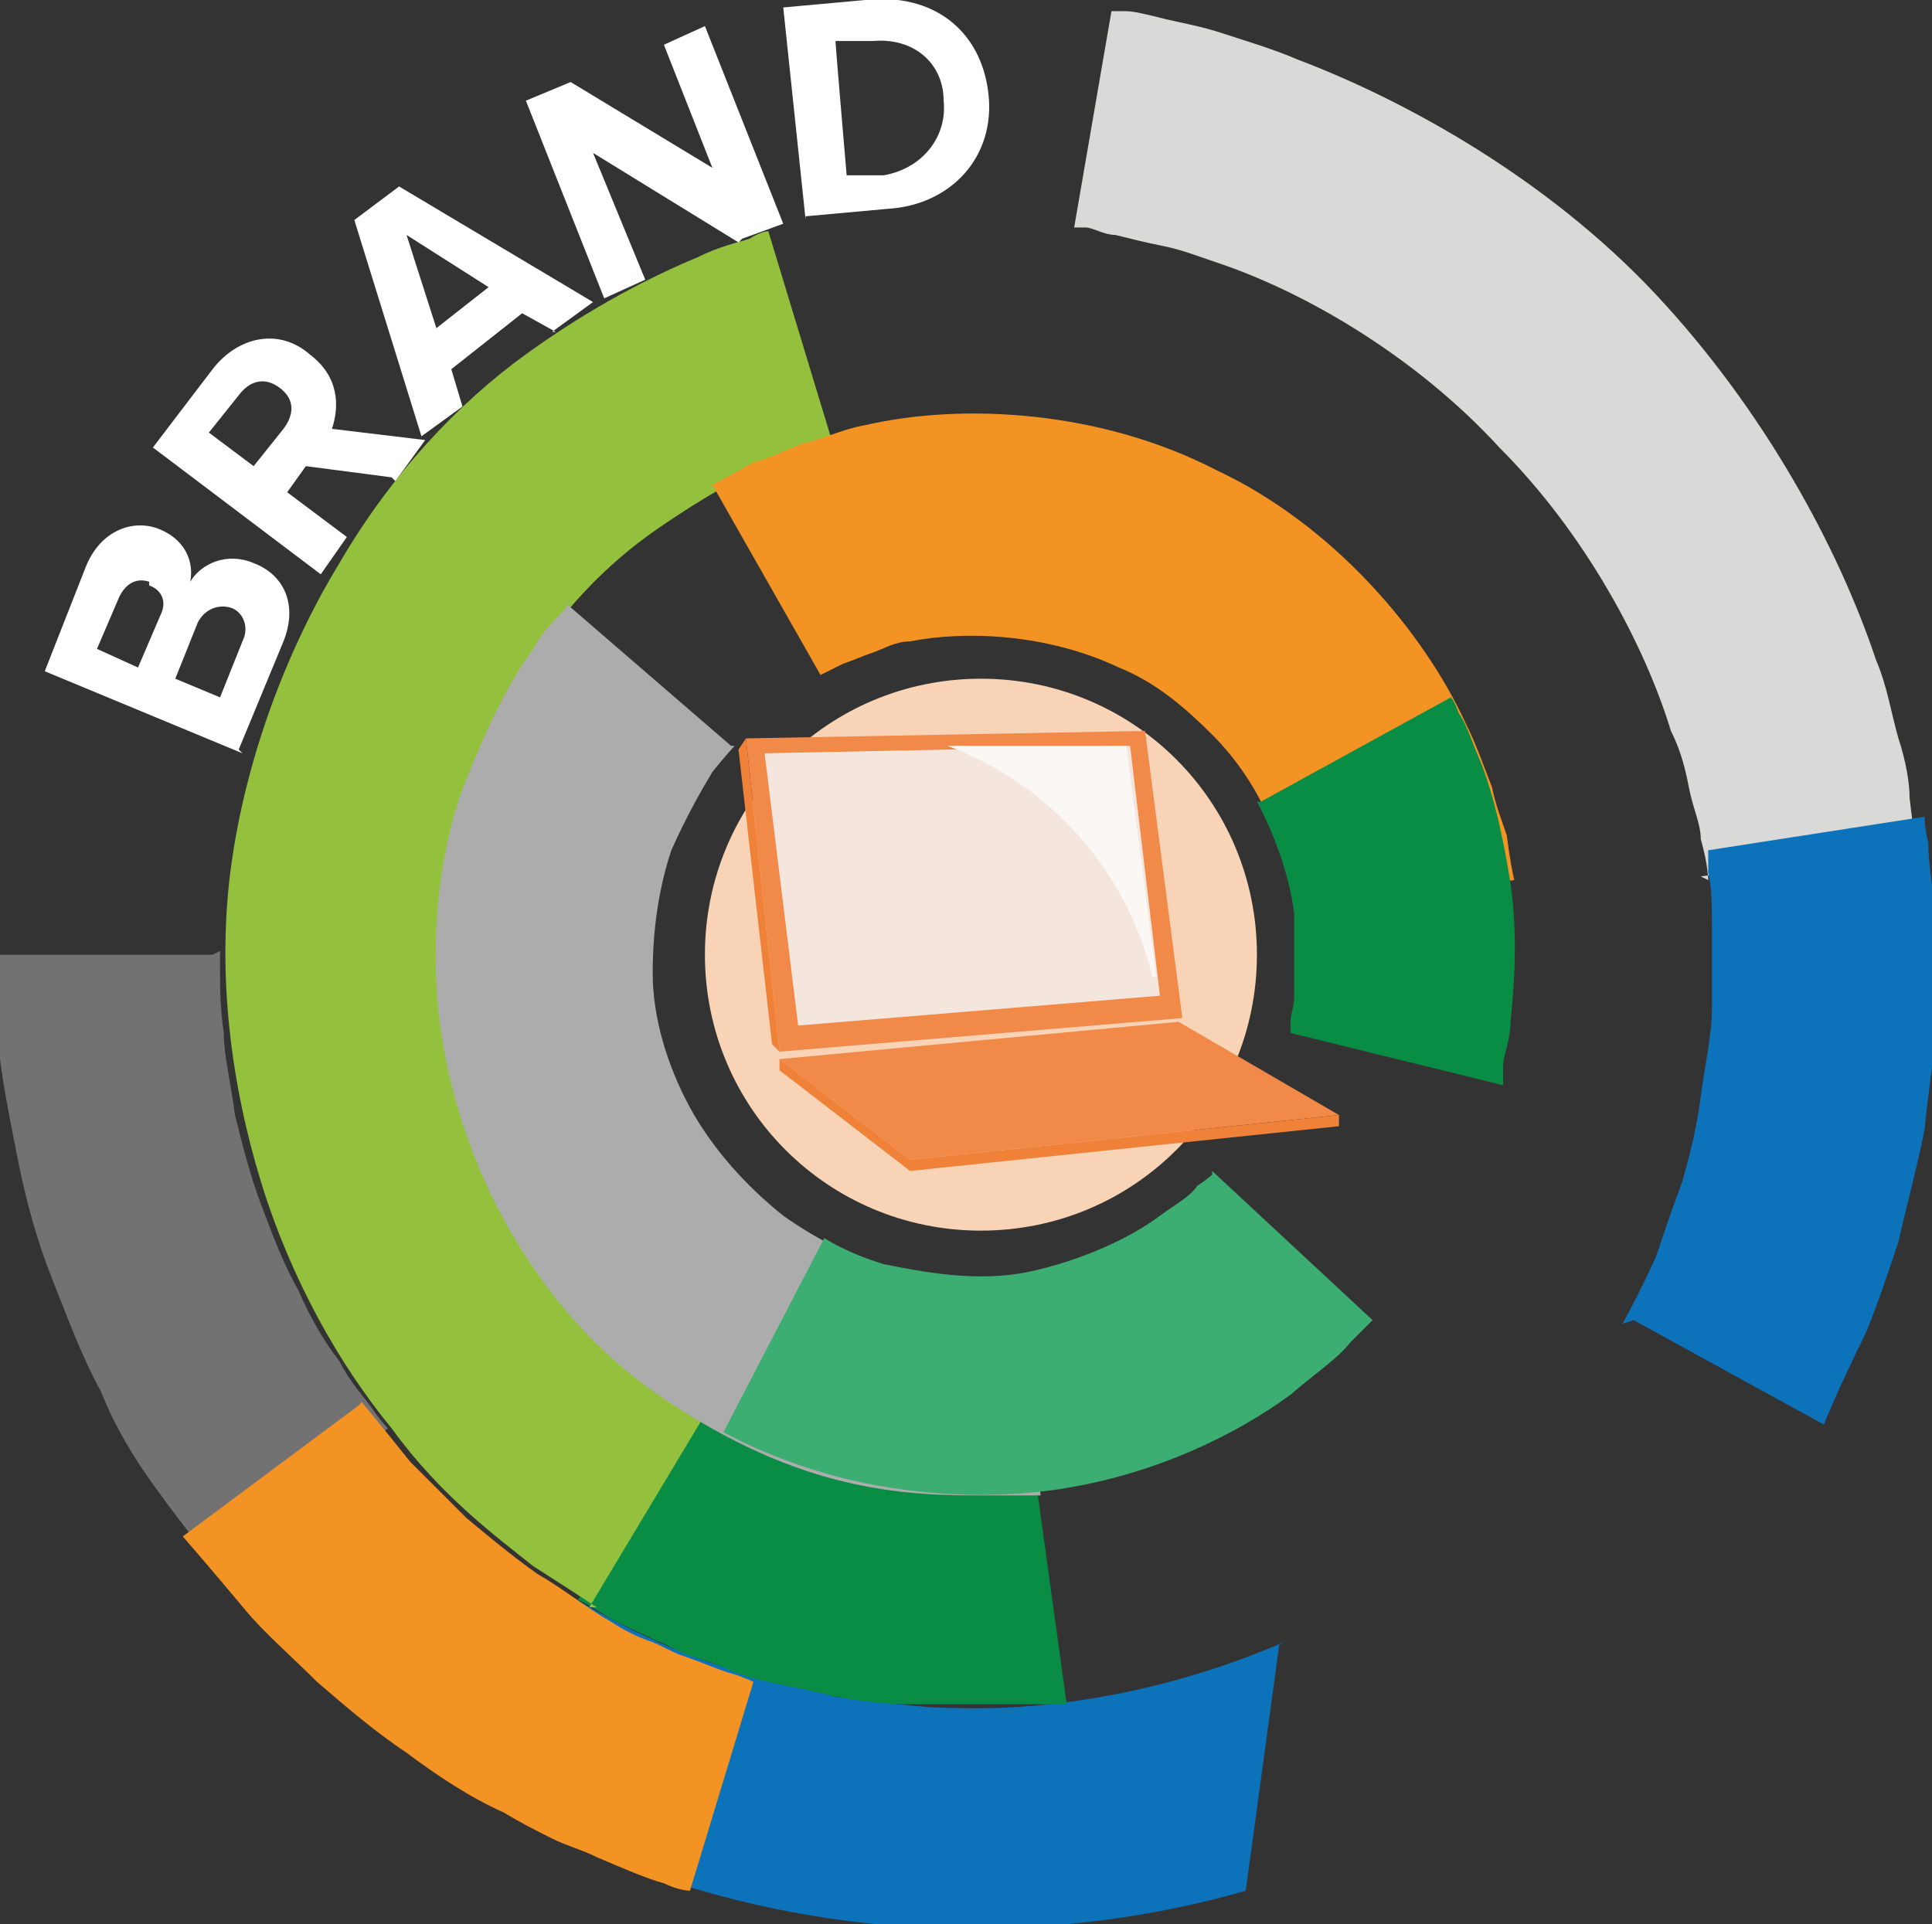
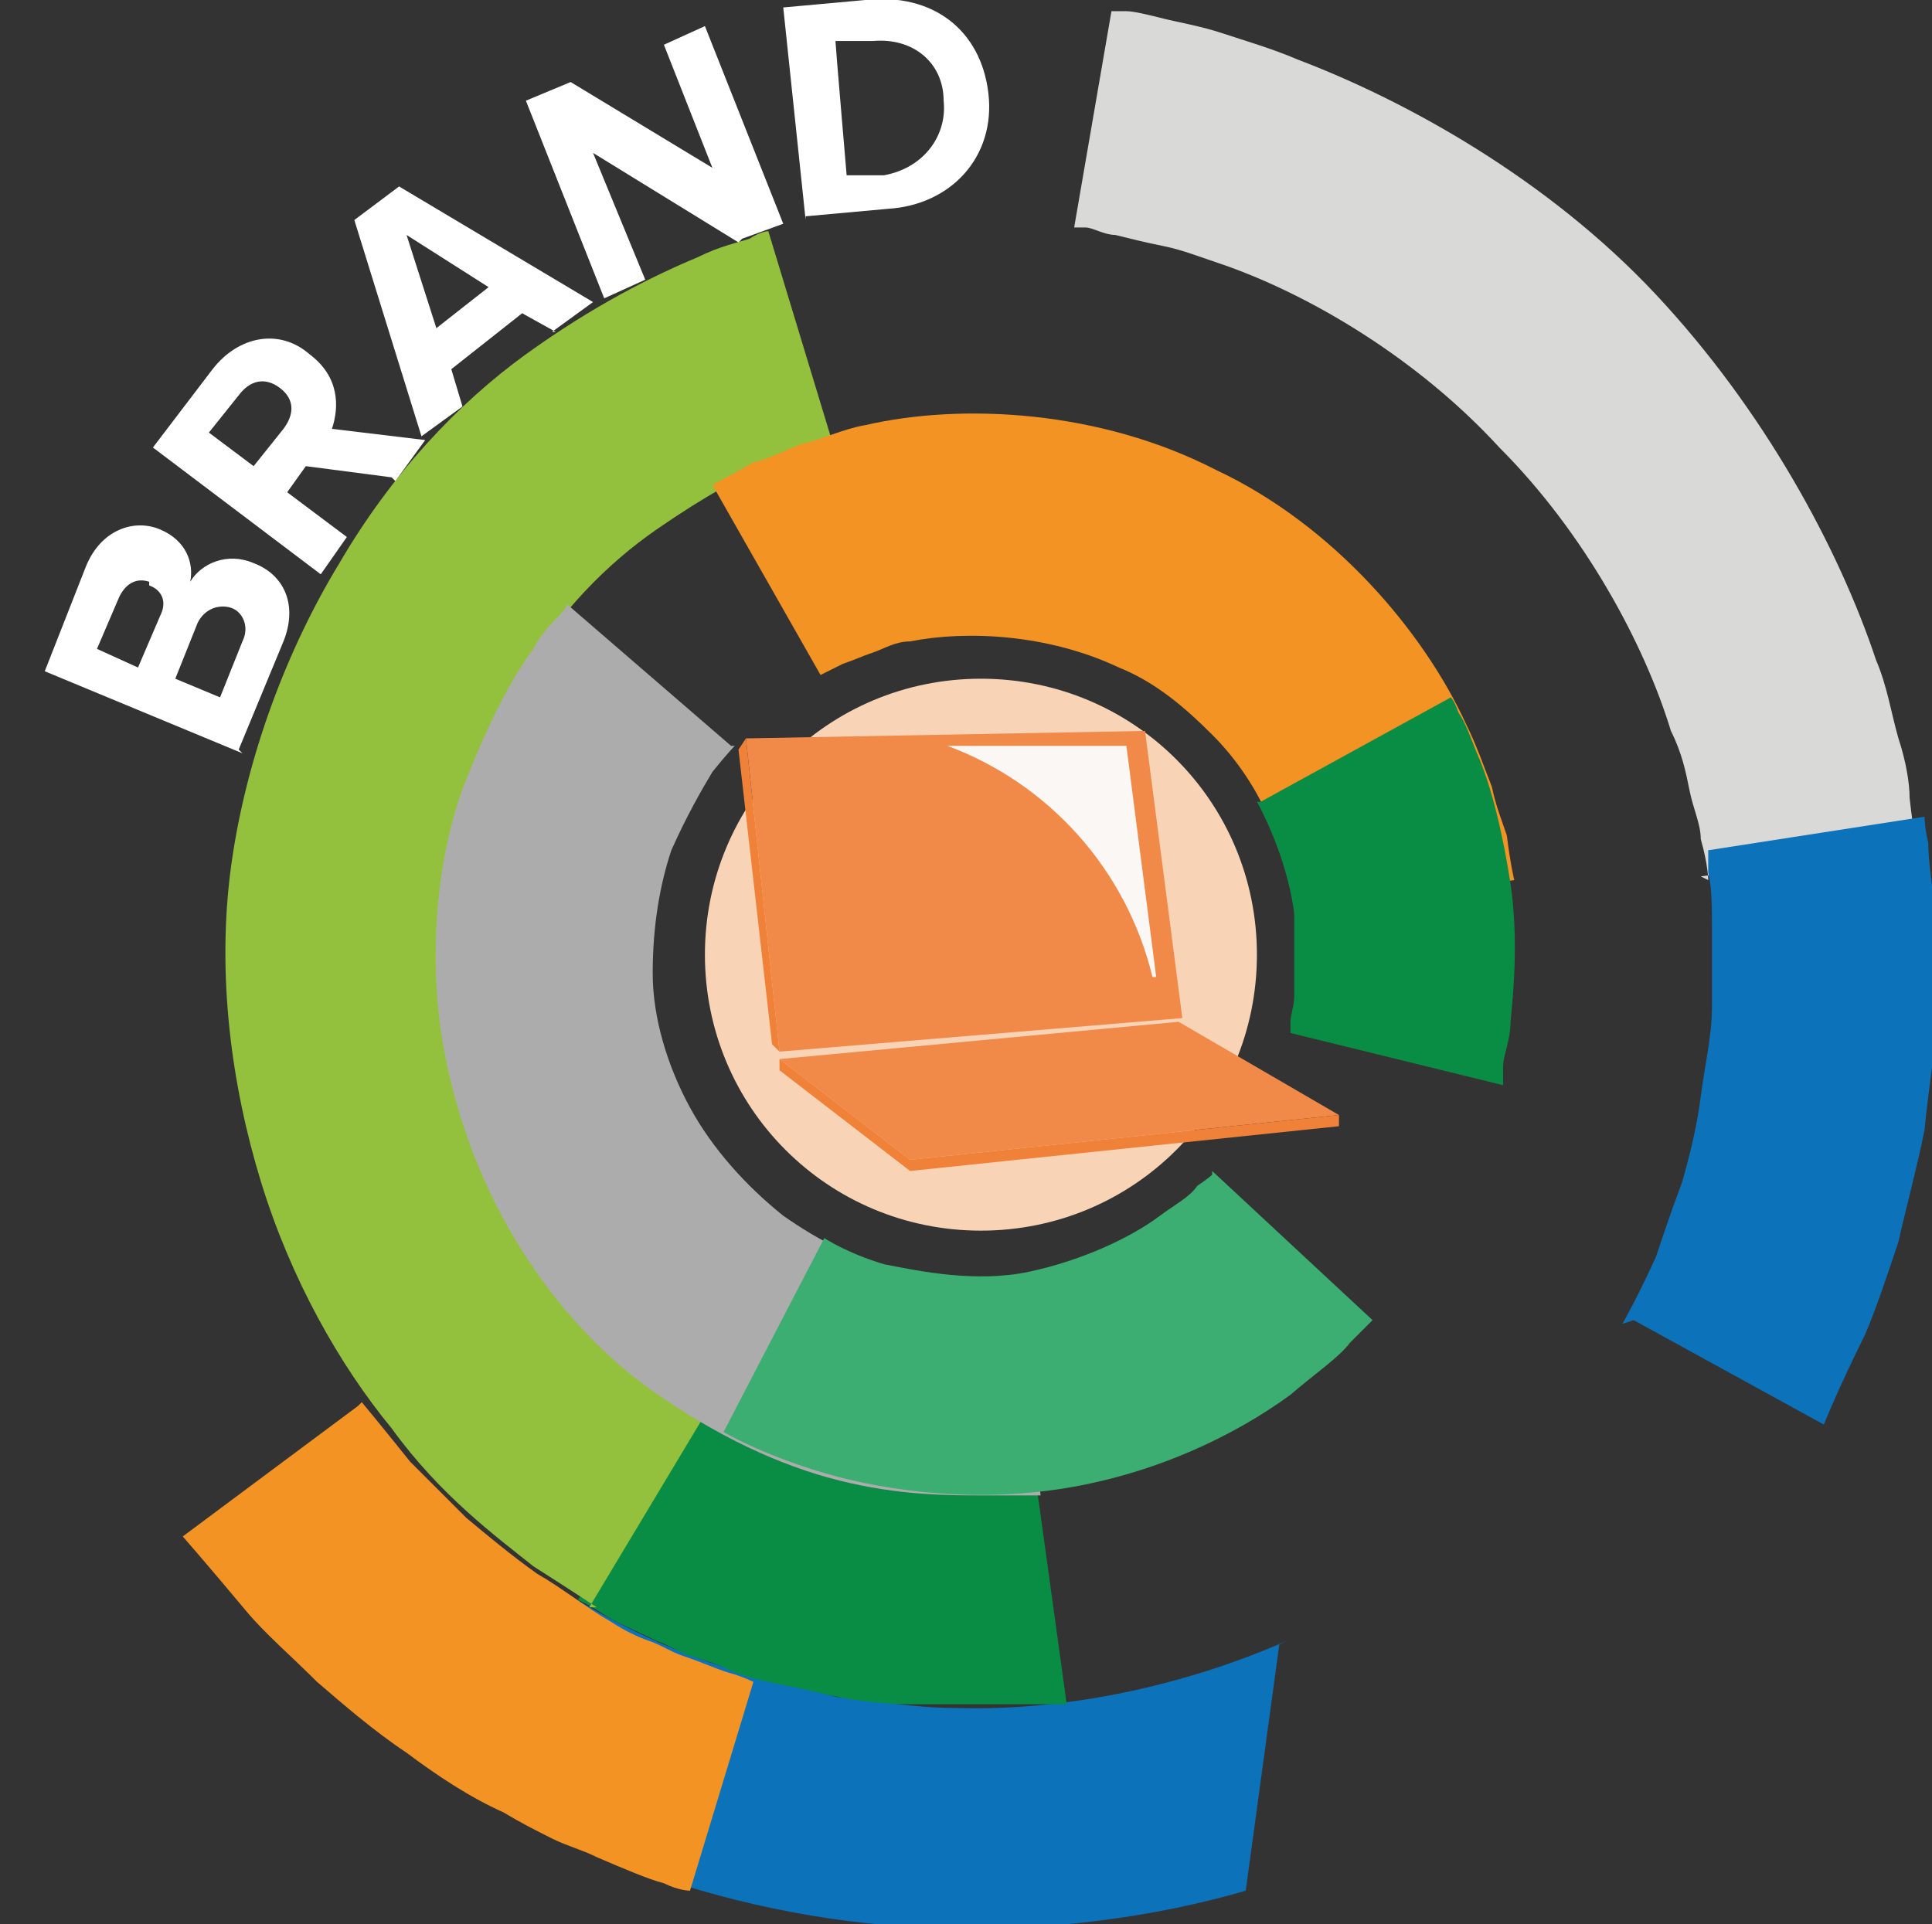
<svg xmlns="http://www.w3.org/2000/svg" id="Layer_1" version="1.1" viewBox="0 0 51.8 51.6">
  <rect x="0" y="0" width="51.8" height="51.6" fill="#333333" stroke="none" />
  <defs>
    <style>
      .st0 {
        fill: #0c72ba;
      }

      .st1 {
        fill: #d9d9d8;
      }

      .st2 {
        fill: #93c13e;
      }

      .st3 {
        fill: #fff;
      }

      .st4 {
        fill: #3cae72;
      }

      .st5 {
        fill: #faf7f5;
      }

      .st6 {
        fill: #f39323;
      }

      .st7 {
        fill: #717271;
      }

      .st8 {
        fill: #f18948;
      }

      .st9 {
        fill: #ef8138;
      }

      .st10 {
        fill: #f5e6dd;
      }

      .st11 {
        fill: #f9d3b6;
      }

      .st12 {
        fill: #098d45;
      }

      .st13 {
        fill: #acacac;
      }
    </style>
  </defs>
-   <path class="st7" d="M5.9,25.5s0,.2,0,.6c0,.4,0,.9.1,1.6,0,.6.2,1.4.3,2.2.2.8.4,1.6.7,2.4.3.8.6,1.6,1,2.3.3.7.7,1.4,1.1,1.9.3.6.7,1,.9,1.3.2.3.4.5.4.5l-4.6,3.7s-.2-.2-.5-.6c-.3-.4-.7-.9-1.2-1.6-.5-.7-1-1.5-1.4-2.5-.5-.9-.9-2-1.3-3-.4-1-.7-2.1-.9-3.1-.2-1-.4-2-.5-2.8,0-.8-.1-1.5-.2-2,0-.5,0-.8,0-.8h5.9Z" />
  <path class="st0" d="M34.5,44c-2.5,1.1-5.7,1.9-8.9,1.8-1.1,0-2.1-.2-3.2-.3-1-.3-2-.4-3-.8-1.9-.6-3.5-1.5-4.9-2.4-1.3-.9-2.3-1.8-3-2.5-.6-.7-1-1.1-1-1.1l-4.4,3.8s.5.5,1.3,1.4c.8.8,2.1,2,3.8,3.2,3.3,2.4,8.6,4.5,14.1,4.6,2.8.1,5.7-.3,8.1-1l.9-6.6Z" />
  <path class="st1" d="M45.8,23.6s0-.4-.2-1.1c0-.4-.2-.8-.3-1.3-.1-.5-.2-1-.5-1.6-.7-2.3-2.3-5.3-4.6-7.6-2.2-2.4-5.1-4.1-7.4-4.9-.6-.2-1.1-.4-1.6-.5-.5-.1-.9-.2-1.3-.3-.3,0-.6-.2-.8-.2-.2,0-.3,0-.3,0l1-5.8s.1,0,.4,0c.2,0,.6.1,1,.2.4.1,1,.2,1.6.4.6.2,1.3.4,2,.7,2.9,1.1,6.7,3.2,9.6,6.3,2.9,3.1,4.9,6.8,5.9,9.8.3.7.4,1.4.6,2.1.2.6.3,1.2.3,1.6.1.9.2,1.4.2,1.4l-5.8.7Z" />
  <path class="st0" d="M43.5,35.5s.4-.7.9-1.8c.2-.6.4-1.2.7-2,.2-.7.4-1.5.5-2.3.1-.8.3-1.6.3-2.4,0-.4,0-.8,0-1.1,0-.4,0-.7,0-1,0-.6,0-1.1-.1-1.5,0-.4,0-.6,0-.6l5.8-.9s0,.3.1.7c0,.5.1,1.1.2,1.9,0,.4,0,.8,0,1.3,0,.5,0,.9,0,1.4,0,1-.2,2-.3,3.1-.2,1-.5,2.1-.7,3-.3.9-.6,1.8-.9,2.5-.7,1.4-1.1,2.4-1.1,2.4l-5.1-2.8Z" />
  <path class="st12" d="M15.7,43s.2.1.5.3c.3.2.8.4,1.4.7.3.1.6.3.9.4.3.1.7.2,1.1.4.7.3,1.6.4,2.4.6.8.2,1.7.3,2.4.3.8,0,1.5,0,2.1,0,.6,0,1.2,0,1.5,0,.4,0,.6,0,.6,0l-.8-5.8s-.1,0-.4,0c-.3,0-.6,0-1.1,0-.4,0-1,0-1.5,0-.6,0-1.1-.1-1.7-.2-.6-.2-1.2-.2-1.7-.5-.3,0-.5-.2-.8-.3-.2-.1-.5-.2-.7-.3-.4-.2-.8-.3-1-.5-.2-.1-.4-.2-.4-.2l-3,5Z" />
  <path class="st2" d="M15.8,43.1l3-5s-.4-.3-1.2-.8c-.7-.6-1.8-1.4-2.7-2.6-1-1.2-1.9-2.8-2.5-4.7-.6-1.9-.8-4-.5-6.1.3-2.1,1-4.1,2.1-5.8,1-1.7,2.3-3,3.6-3.9,1.3-.9,2.4-1.5,3.3-1.9.4-.2.8-.3,1-.4.2,0,.4-.1.4-.1l-1.7-5.6s-.2,0-.5.2c-.3.1-.8.2-1.4.5-1.2.5-2.8,1.3-4.6,2.6-1.8,1.3-3.6,3.2-5,5.6-1.4,2.3-2.5,5.2-2.9,8.1-.4,2.9,0,5.9.8,8.5.8,2.6,2.1,4.9,3.5,6.6,1.3,1.8,2.8,2.9,3.8,3.7,1.1.7,1.7,1.1,1.7,1.1Z" />
  <path class="st6" d="M9.7,37.6s.5.6,1.3,1.6c.4.4.9.9,1.5,1.5.6.5,1.2,1,1.9,1.5.7.4,1.3.9,2,1.3.3.2.7.4,1,.5.3.1.6.3.9.4.6.2,1,.4,1.4.5.3.1.5.2.5.2l-1.7,5.6s-.3,0-.7-.2c-.4-.1-1.1-.4-1.8-.7-.4-.2-.8-.3-1.2-.5-.4-.2-.8-.4-1.3-.7-.9-.4-1.8-1-2.6-1.6-.9-.6-1.7-1.3-2.4-1.9-.7-.7-1.4-1.3-1.9-1.9-1-1.2-1.7-2-1.7-2l4.7-3.5Z" />
  <path class="st13" d="M19.7,20s-.2.2-.6.7c-.3.5-.7,1.2-1.1,2.1-.3.9-.5,2-.5,3.3,0,1.2.4,2.5,1,3.6.6,1.1,1.5,2.1,2.5,2.9,1,.7,2,1.2,3,1.4.9.2,1.8.3,2.3.3.3,0,.5,0,.7,0,.2,0,.2,0,.2,0l.7,5.8s-.1,0-.4,0c-.3,0-.6,0-1.1,0-1,0-2.3,0-3.9-.4-1.6-.4-3.3-1.2-5-2.4-1.7-1.2-3.1-2.9-4.1-4.8-1-1.9-1.6-4.1-1.7-6.1-.1-2,.2-4,.8-5.5.6-1.5,1.2-2.7,1.8-3.5.2-.4.5-.7.7-.9.2-.2.2-.3.2-.3l4.4,3.8Z" />
  <path class="st4" d="M32.5,31.5s-.1.1-.4.3c-.2.3-.6.5-1,.8-.8.6-2.1,1.2-3.5,1.5-1.4.3-2.9,0-3.9-.2-1-.3-1.6-.7-1.6-.7l-2.7,5.2s1,.6,2.7,1.1c1.7.5,4.1.8,6.5.4,2.4-.4,4.5-1.4,6-2.5.7-.6,1.3-1,1.6-1.4.4-.4.6-.6.6-.6l-4.3-4Z" />
  <path class="st6" d="M34.7,24.4s0-.3-.1-.7c0-.2-.2-.5-.2-.8-.1-.3-.2-.6-.4-1-.3-.7-.8-1.5-1.5-2.2-.7-.7-1.5-1.4-2.5-1.8-1.9-.9-4.1-1-5.6-.7-.4,0-.7.2-1,.3-.3.1-.5.2-.8.3-.4.2-.6.3-.6.3l-2.9-5.1s.4-.2,1.1-.6c.4-.1.8-.3,1.3-.5.5-.1,1.1-.4,1.7-.5,2.6-.6,6.3-.4,9.4,1.2,3.2,1.5,5.6,4.4,6.7,6.8.3.6.5,1.2.7,1.7.1.5.3,1,.4,1.3.1.8.2,1.2.2,1.2l-5.8.8Z" />
  <path class="st12" d="M33.7,21.5s.8,1.4,1,3c0,.8,0,1.6,0,2.2,0,.3-.1.5-.1.7,0,.2,0,.3,0,.3l5.7,1.4s0-.2,0-.5c0-.3.2-.7.2-1.2.1-1,.2-2.3,0-3.7-.2-1.3-.5-2.6-.9-3.5-.2-.5-.3-.8-.5-1.1-.1-.3-.2-.4-.2-.4l-5.1,2.8Z" />
  <g>
    <path class="st11" d="M33.7,25.6c0,4.1-3.3,7.4-7.4,7.4s-7.4-3.3-7.4-7.4,3.3-7.4,7.4-7.4,7.4,3.3,7.4,7.4" />
    <polygon class="st8" points="20 19.8 30.7 19.6 31.7 27.3 20.9 28.2 20 19.8" />
    <polygon class="st8" points="31.6 27.4 35.9 29.9 24.4 31.1 20.9 28.4 31.6 27.4" />
-     <polygon class="st10" points="20.5 20.2 30.3 20 31.1 26.7 21.4 27.5 20.5 20.2" />
    <path class="st5" d="M31,26.2l-.8-6.2h-4.8c2.7,1,4.8,3.3,5.5,6.2" />
    <polygon class="st9" points="20 19.8 19.8 20.1 20.7 28 20.9 28.2 20 19.8" />
    <polygon class="st9" points="20.9 28.7 20.9 28.4 24.4 31.1 35.9 29.9 35.9 30.2 24.4 31.4 20.9 28.7" />
  </g>
  <g>
    <path class="st3" d="M6.5,20.2l-5.3-2.2,1.1-2.8c.4-1,1.3-1.3,2-1,.7.3.9.9.8,1.4.3-.5,1-.8,1.7-.5.8.3,1.2,1.1.8,2.1l-1.2,2.9ZM4,15.6c-.3-.1-.6,0-.8.4l-.6,1.4,1.1.5.6-1.4c.2-.4,0-.7-.3-.8ZM6.2,16.3c-.3-.1-.7,0-.9.4l-.6,1.5,1.2.5.6-1.5c.2-.4,0-.8-.3-.9Z" />
    <path class="st3" d="M10.5,12.8l-2.3-.3-.5.7,1.6,1.2-.7,1-4.5-3.4,1.6-2.1c.7-.9,1.8-1.1,2.6-.4.8.6.8,1.4.6,2l2.5.3-.8,1.1ZM7.5,10.4c-.4-.3-.8-.2-1.1.2l-.8,1,1.2.9.8-1c.3-.4.3-.8-.1-1.1Z" />
-     <path class="st3" d="M14.9,8.9l-.9-.5-1.9,1.5.3,1-1.1.8-1.8-5.8,1.2-.9,5.2,3.1-1.1.8ZM10.9,6.3l.8,2.5,1.4-1.1-2.2-1.4Z" />
+     <path class="st3" d="M14.9,8.9l-.9-.5-1.9,1.5.3,1-1.1.8-1.8-5.8,1.2-.9,5.2,3.1-1.1.8ZM10.9,6.3l.8,2.5,1.4-1.1-2.2-1.4" />
    <path class="st3" d="M19.8,6.5l-3.9-2.4,1.4,3.4-1.1.5-2.1-5.3,1.2-.5,3.8,2.3-1.3-3.3,1.1-.5,2.1,5.3-1.1.4Z" />
    <path class="st3" d="M21.6,5.9l-.6-5.7,2.2-.2c1.8-.2,3.1.8,3.3,2.5.2,1.7-1,3-2.7,3.1l-2.2.2ZM25.3,2.7c0-1-.8-1.7-1.9-1.6h-1c0,.1.3,3.6.3,3.6h1c1.1-.2,1.7-1.1,1.6-2Z" />
  </g>
</svg>